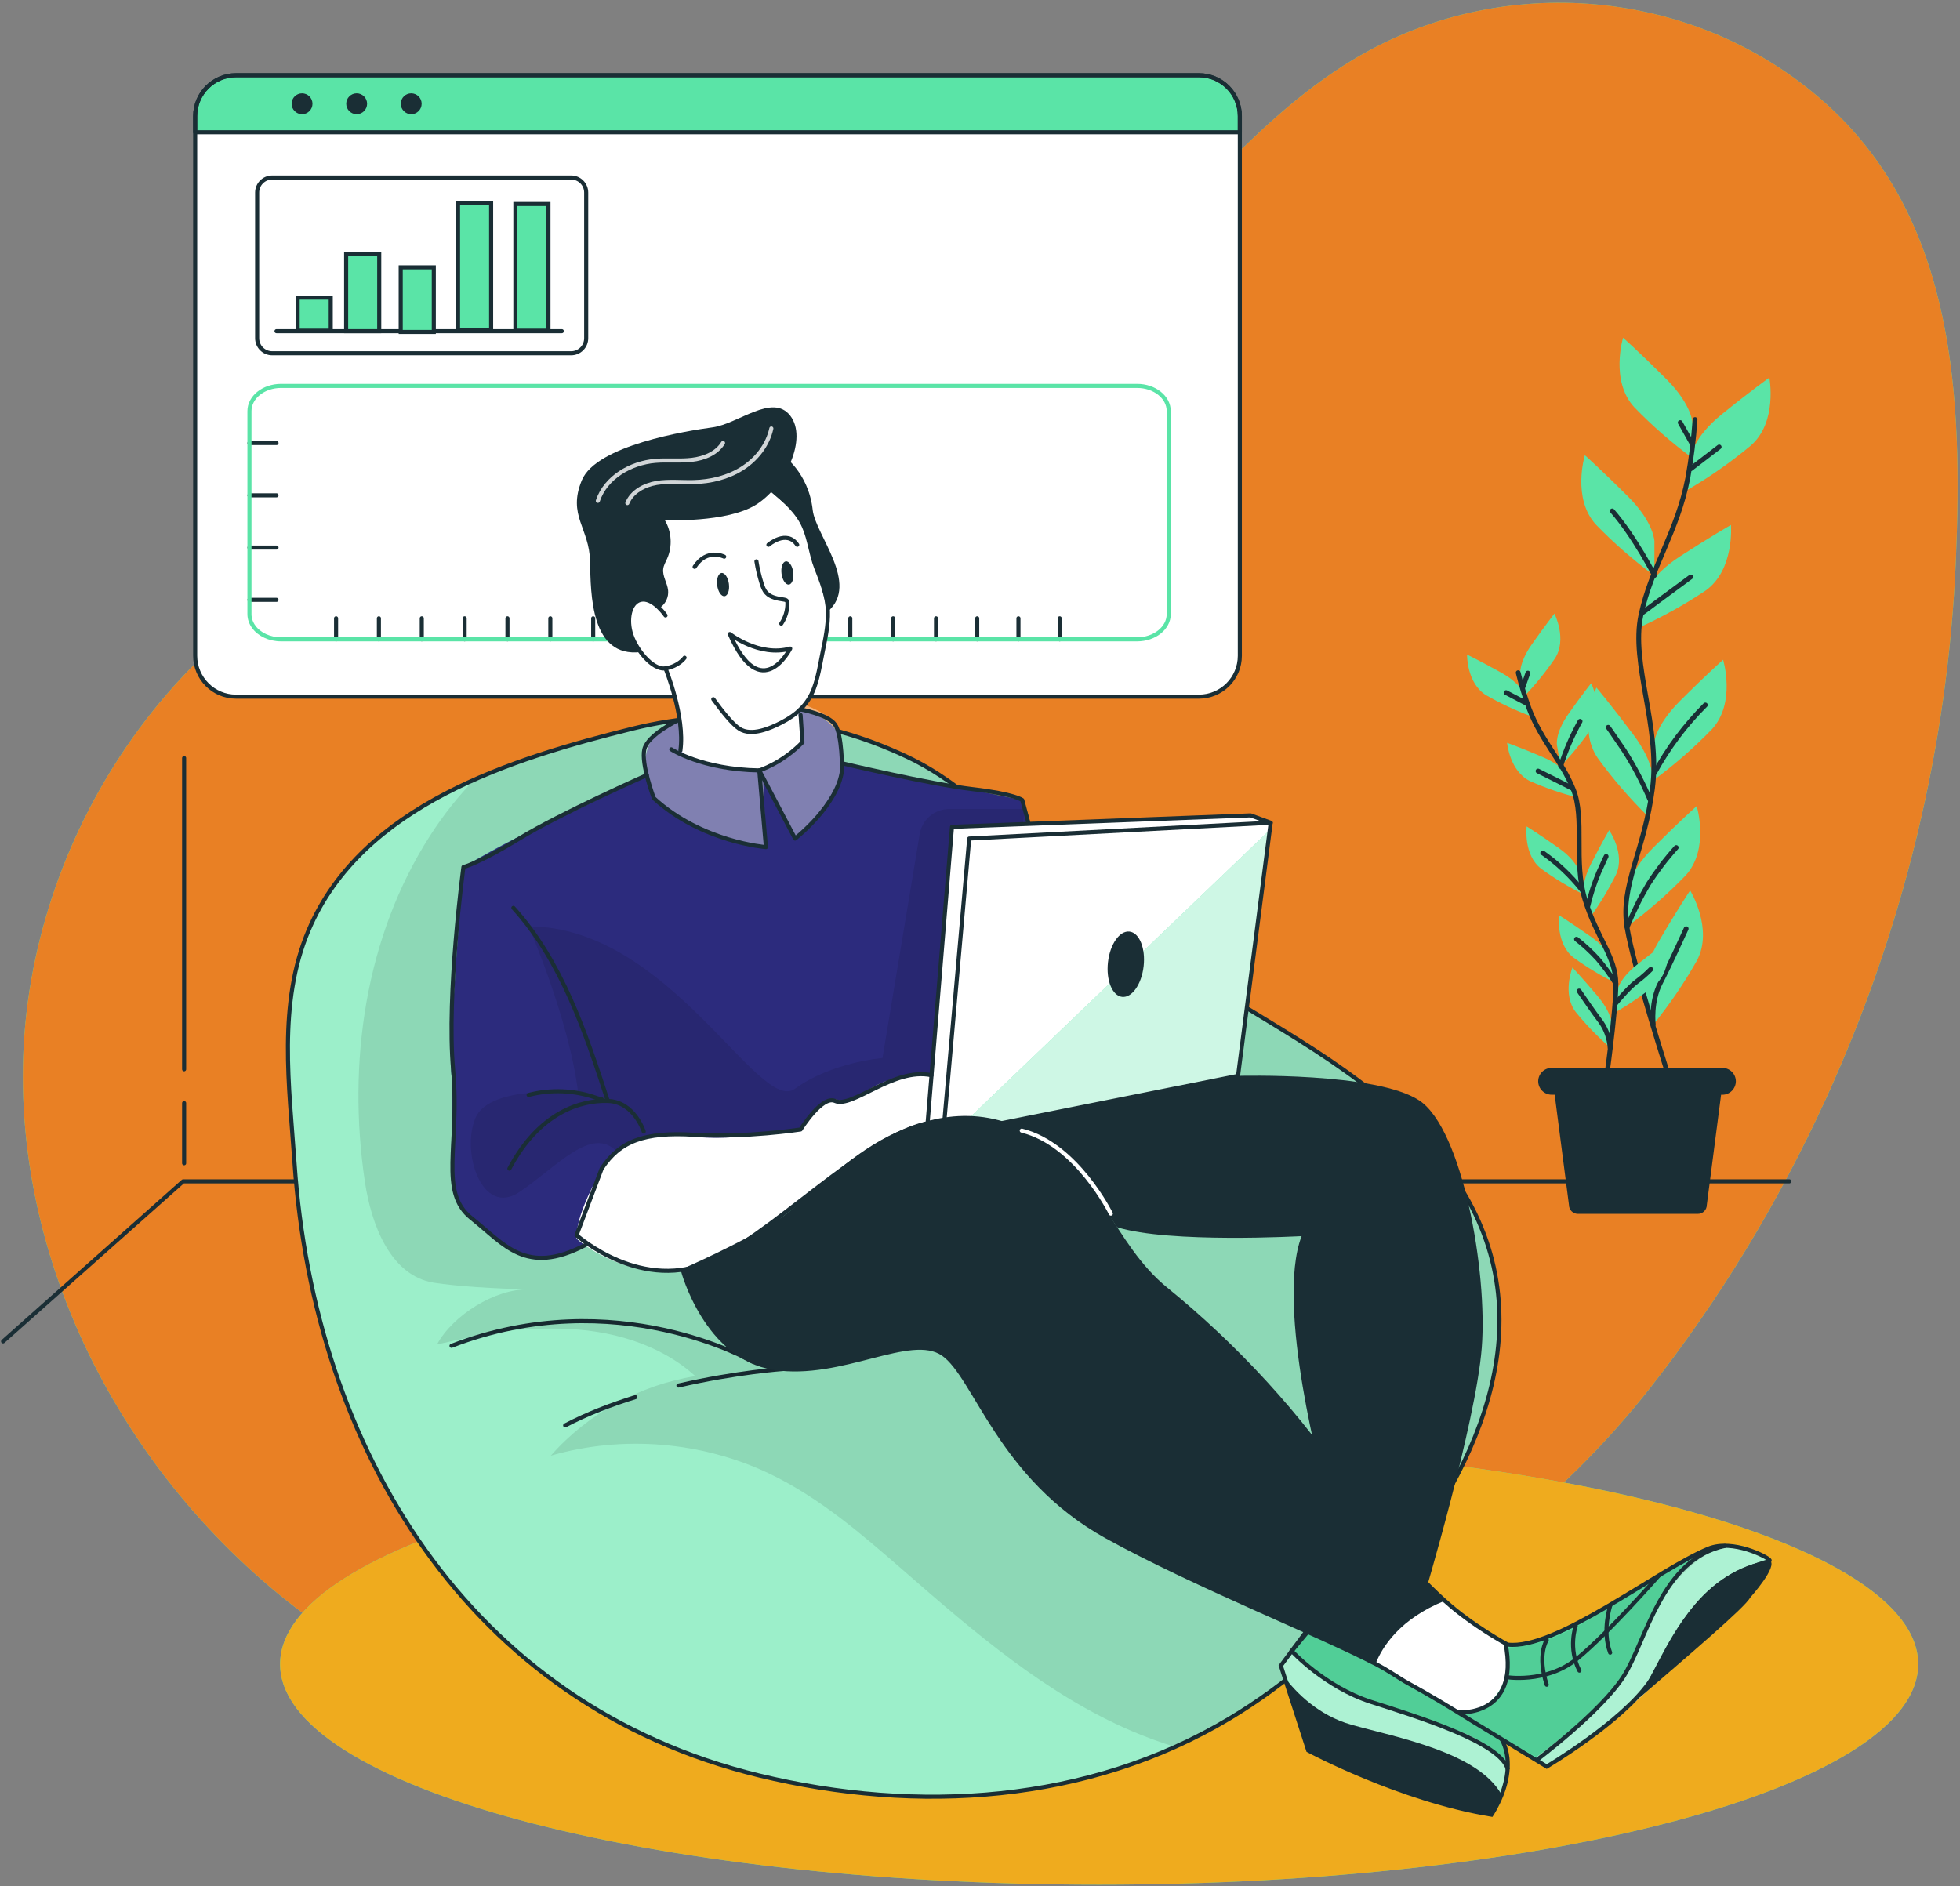
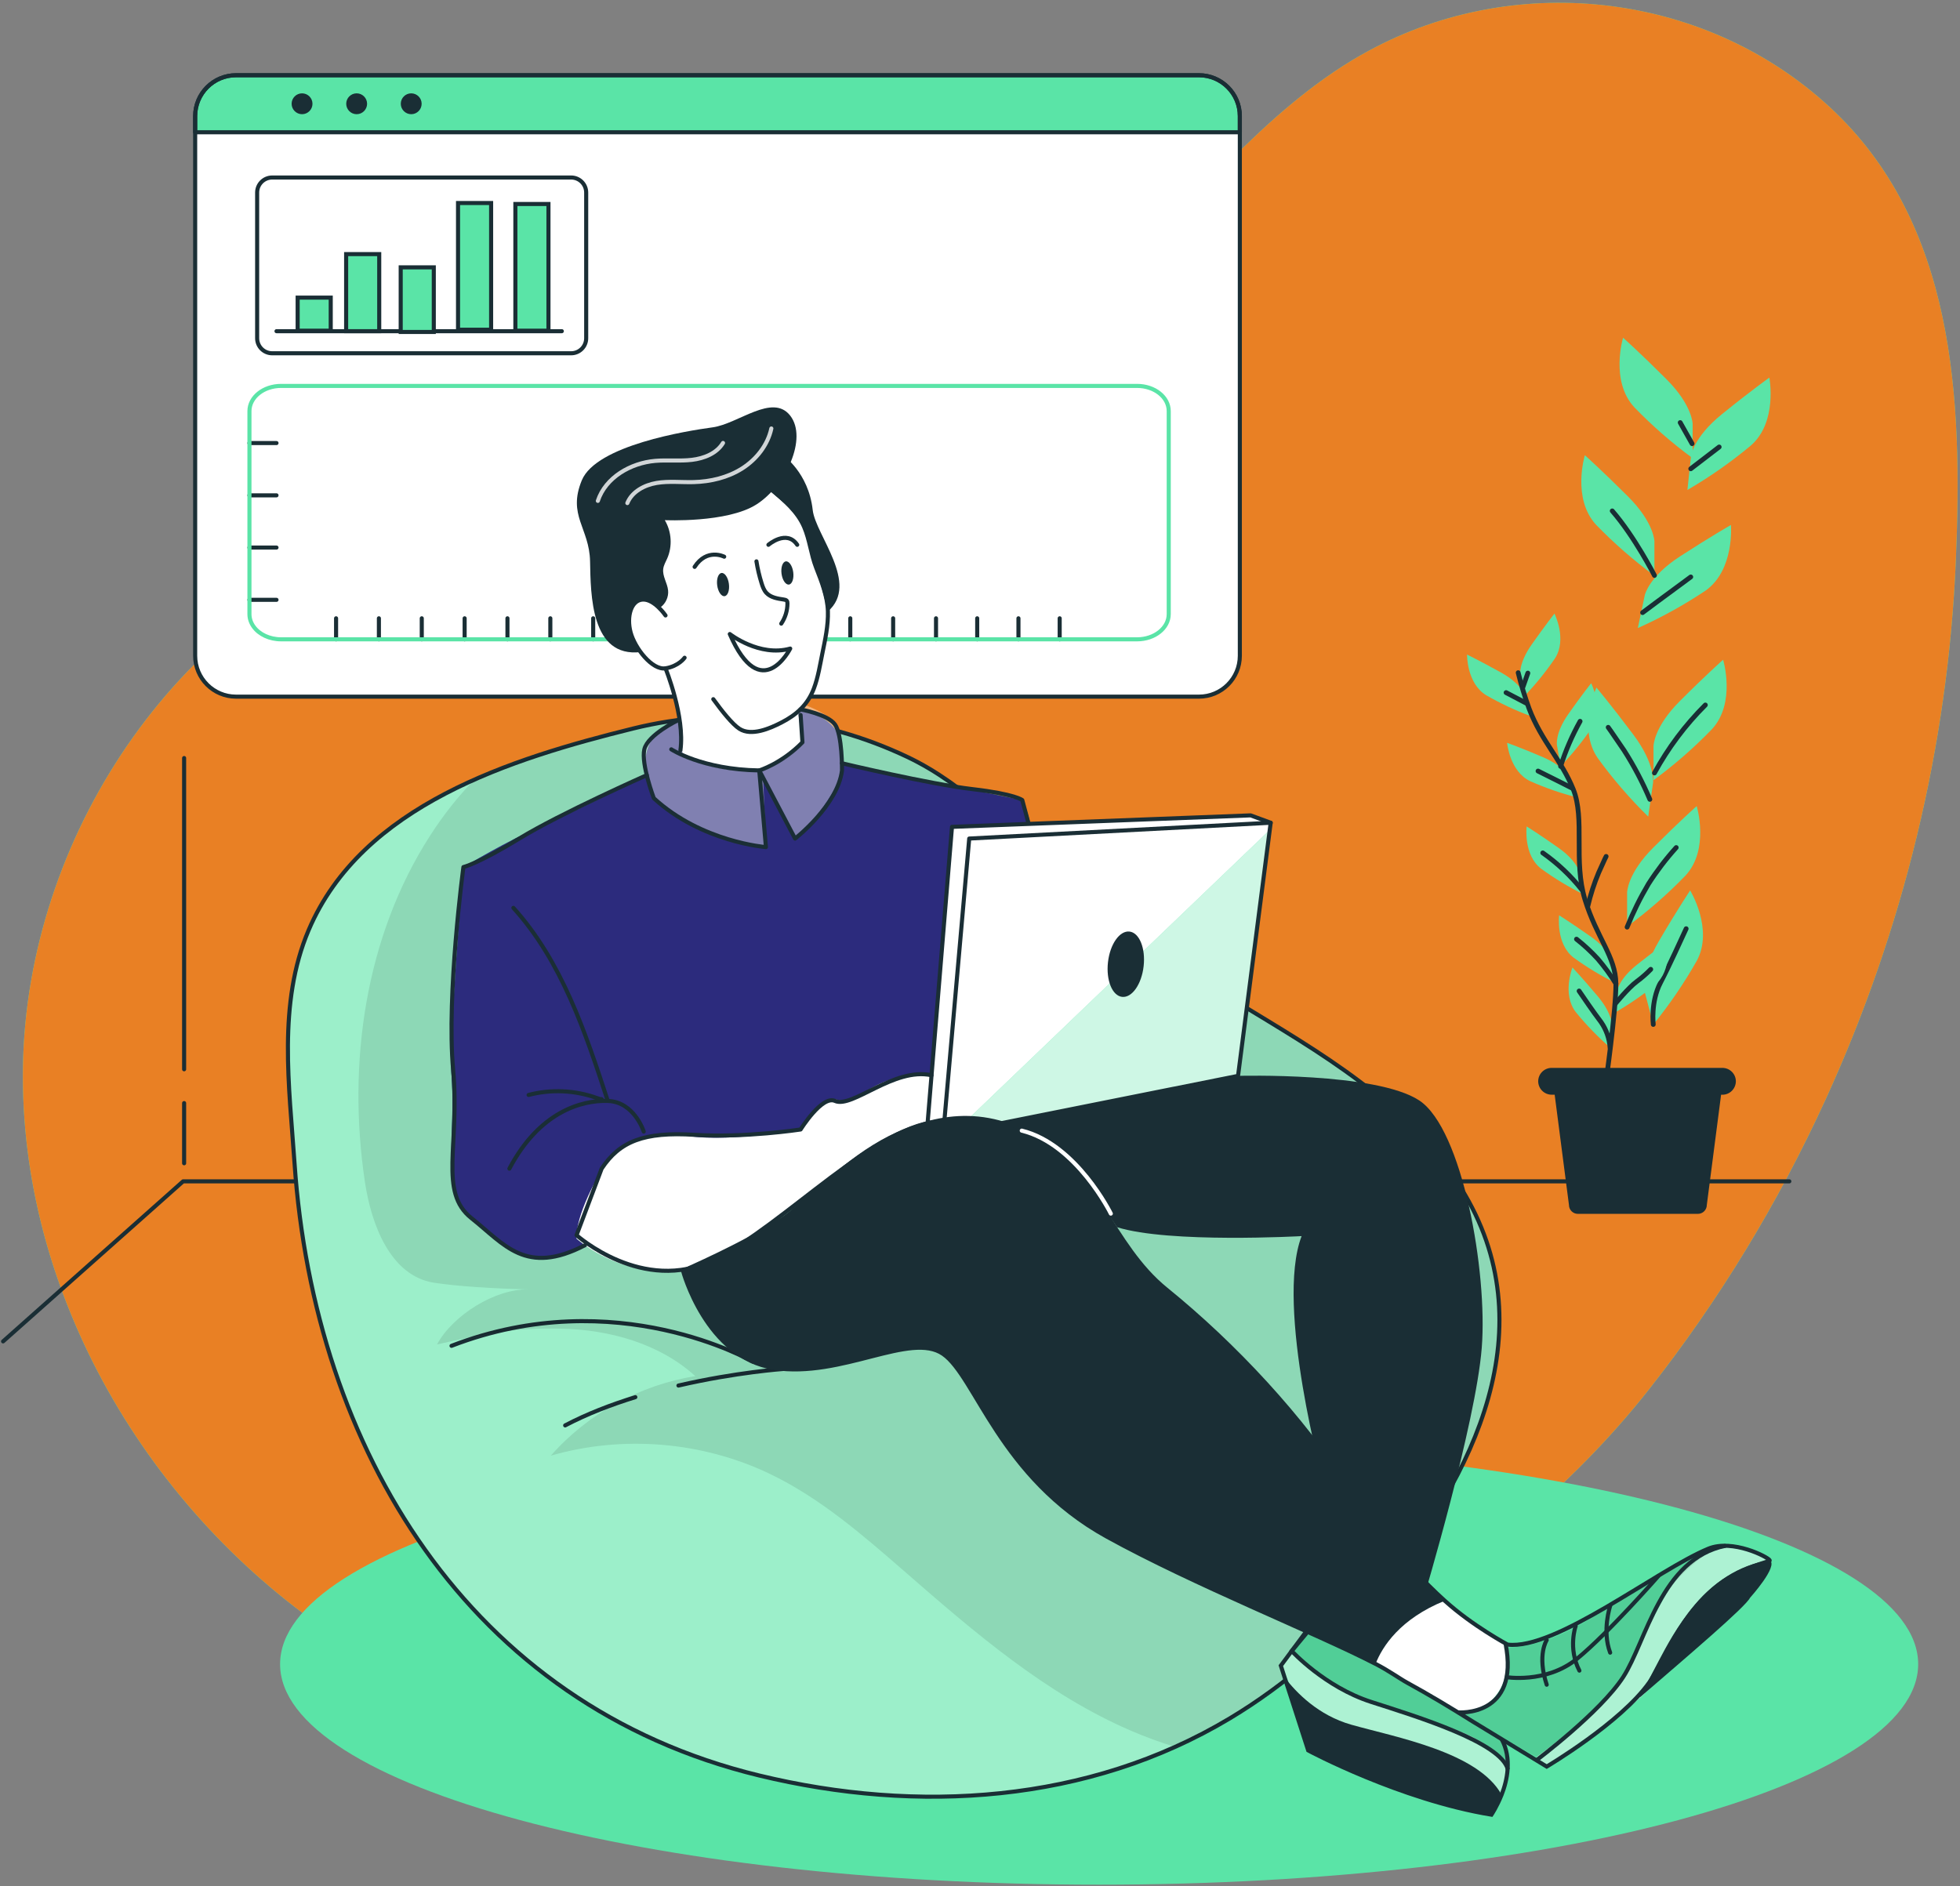
<svg xmlns="http://www.w3.org/2000/svg" width="481" height="463" viewBox="0 0 481 463" fill="none">
  <rect x="0" y="0" width="481" height="463" fill="#808080" stroke="none" />
  <g clip-path="url(#clip0_2309_4177)">
    <path d="M334.075 13.46C309.625 27.45 292.375 50.98 271.465 69.86C245.645 93.17 213.645 109.58 179.645 116.95C151.675 123.01 122.355 123.1 95.355 132.58C42.725 151.06 6.595 205.91 5.635 261.69C4.675 317.47 36.455 371.5 83.095 402.11C98.935 412.51 116.375 420.45 134.605 425.59C168.905 435.24 205.275 434.82 240.725 431.13C301.945 424.76 366.125 389.99 404.705 340.98C421.915 319.12 436.445 295.16 448.015 269.86C467.025 228.32 478.085 183.1 479.985 137.43C481.615 98.19 479.955 54.71 448.865 26.13C417.845 -2.39 370.575 -7.41 334.085 13.47L334.075 13.46Z" fill="#5AE4A7" />
    <path d="M334.075 13.46C309.625 27.45 292.375 50.98 271.465 69.86C245.645 93.17 213.645 109.58 179.645 116.95C151.675 123.01 122.355 123.1 95.355 132.58C42.725 151.06 6.595 205.91 5.635 261.69C4.675 317.47 36.455 371.5 83.095 402.11C98.935 412.51 116.375 420.45 134.605 425.59C168.905 435.24 205.275 434.82 240.725 431.13C301.945 424.76 366.125 389.99 404.705 340.98C421.915 319.12 436.445 295.16 448.015 269.86C467.025 228.32 478.085 183.1 479.985 137.43C481.615 98.19 479.955 54.71 448.865 26.13C417.845 -2.39 370.575 -7.41 334.085 13.47L334.075 13.46Z" fill="#E98024" />
    <path d="M269.736 462.59C380.746 462.59 470.736 438.355 470.736 408.46C470.736 378.565 380.746 354.33 269.736 354.33C158.727 354.33 68.736 378.565 68.736 408.46C68.736 438.355 158.727 462.59 269.736 462.59Z" fill="#5AE4A7" />
-     <path d="M269.736 462.59C380.746 462.59 470.736 438.355 470.736 408.46C470.736 378.565 380.746 354.33 269.736 354.33C158.727 354.33 68.736 378.565 68.736 408.46C68.736 438.355 158.727 462.59 269.736 462.59Z" fill="#EFAB1E" />
    <path d="M294.236 18.46H57.925C52.386 18.46 47.895 22.951 47.895 28.49V160.96C47.895 166.499 52.386 170.99 57.925 170.99H294.236C299.775 170.99 304.266 166.499 304.266 160.96V28.49C304.266 22.951 299.775 18.46 294.236 18.46Z" fill="white" />
    <path d="M304.266 28.5V32.47H47.895V28.5C47.895 22.96 52.386 18.47 57.925 18.47H294.236C299.776 18.47 304.266 22.96 304.266 28.5Z" fill="#5AE4A7" />
    <path d="M294.236 18.46H57.925C52.386 18.46 47.895 22.951 47.895 28.49V160.96C47.895 166.499 52.386 170.99 57.925 170.99H294.236C299.775 170.99 304.266 166.499 304.266 160.96V28.49C304.266 22.951 299.775 18.46 294.236 18.46Z" stroke="#1A2E35" stroke-linecap="round" stroke-linejoin="round" />
    <path d="M304.266 28.5V32.47H47.895V28.5C47.895 22.96 52.386 18.47 57.925 18.47H294.236C299.776 18.47 304.266 22.96 304.266 28.5Z" stroke="#1A2E35" stroke-linecap="round" stroke-linejoin="round" />
    <path d="M76.685 25.47C76.685 26.88 75.535 28.03 74.125 28.03C72.715 28.03 71.565 26.88 71.565 25.47C71.565 24.06 72.715 22.91 74.125 22.91C75.535 22.91 76.685 24.06 76.685 25.47Z" fill="#1A2E35" />
    <path d="M90.086 25.47C90.086 26.88 88.936 28.03 87.526 28.03C86.116 28.03 84.966 26.88 84.966 25.47C84.966 24.06 86.116 22.91 87.526 22.91C88.936 22.91 90.086 24.06 90.086 25.47Z" fill="#1A2E35" />
    <path d="M100.915 28.03C102.329 28.03 103.475 26.884 103.475 25.47C103.475 24.056 102.329 22.91 100.915 22.91C99.502 22.91 98.356 24.056 98.356 25.47C98.356 26.884 99.502 28.03 100.915 28.03Z" fill="#1A2E35" />
    <path d="M140.165 43.57H66.796C64.757 43.57 63.105 45.222 63.105 47.26V83.02C63.105 85.058 64.757 86.71 66.796 86.71H140.165C142.203 86.71 143.855 85.058 143.855 83.02V47.26C143.855 45.222 142.203 43.57 140.165 43.57Z" stroke="#1A2E35" stroke-linecap="round" stroke-linejoin="round" />
    <path d="M67.856 81.29H137.875" stroke="#1A2E35" stroke-linecap="round" stroke-linejoin="round" />
    <path d="M81.166 73.05H73.046V81.17H81.166V73.05Z" fill="#5AE4A7" stroke="#1A2E35" stroke-miterlimit="10" />
    <path d="M93.065 62.37H84.945V81.29H93.065V62.37Z" fill="#5AE4A7" stroke="#1A2E35" stroke-miterlimit="10" />
    <path d="M106.456 65.62H98.336V81.48H106.456V65.62Z" fill="#5AE4A7" stroke="#1A2E35" stroke-miterlimit="10" />
    <path d="M120.525 49.83H112.405V80.93H120.525V49.83Z" fill="#5AE4A7" stroke="#1A2E35" stroke-miterlimit="10" />
    <path d="M134.596 50.07H126.476V81.17H134.596V50.07Z" fill="#5AE4A7" stroke="#1A2E35" stroke-miterlimit="10" />
    <path d="M61.216 108.75H67.856" stroke="#1A2E35" stroke-linecap="round" stroke-linejoin="round" />
    <path d="M61.216 121.58H67.856" stroke="#1A2E35" stroke-linecap="round" stroke-linejoin="round" />
    <path d="M61.216 134.399H67.856" stroke="#1A2E35" stroke-linecap="round" stroke-linejoin="round" />
    <path d="M61.216 147.229H67.856" stroke="#1A2E35" stroke-linecap="round" stroke-linejoin="round" />
    <path d="M82.476 156.92V151.76" stroke="#1A2E35" stroke-linecap="round" stroke-linejoin="round" />
    <path d="M92.985 156.92V151.76" stroke="#1A2E35" stroke-linecap="round" stroke-linejoin="round" />
    <path d="M103.506 156.92V151.76" stroke="#1A2E35" stroke-linecap="round" stroke-linejoin="round" />
    <path d="M114.025 156.92V151.76" stroke="#1A2E35" stroke-linecap="round" stroke-linejoin="round" />
    <path d="M124.535 156.92V151.76" stroke="#1A2E35" stroke-linecap="round" stroke-linejoin="round" />
    <path d="M135.056 156.92V151.76" stroke="#1A2E35" stroke-linecap="round" stroke-linejoin="round" />
    <path d="M145.575 156.92V151.76" stroke="#1A2E35" stroke-linecap="round" stroke-linejoin="round" />
    <path d="M156.086 156.92V151.76" stroke="#1A2E35" stroke-linecap="round" stroke-linejoin="round" />
    <path d="M166.605 156.92V151.76" stroke="#1A2E35" stroke-linecap="round" stroke-linejoin="round" />
    <path d="M177.115 156.92V151.76" stroke="#1A2E35" stroke-linecap="round" stroke-linejoin="round" />
    <path d="M187.636 156.92V151.76" stroke="#1A2E35" stroke-linecap="round" stroke-linejoin="round" />
    <path d="M198.155 156.92V151.76" stroke="#1A2E35" stroke-linecap="round" stroke-linejoin="round" />
    <path d="M208.666 156.92V151.76" stroke="#1A2E35" stroke-linecap="round" stroke-linejoin="round" />
    <path d="M219.186 156.92V151.76" stroke="#1A2E35" stroke-linecap="round" stroke-linejoin="round" />
    <path d="M229.706 156.92V151.76" stroke="#1A2E35" stroke-linecap="round" stroke-linejoin="round" />
    <path d="M239.815 156.92V151.76" stroke="#1A2E35" stroke-linecap="round" stroke-linejoin="round" />
    <path d="M249.936 156.92V151.76" stroke="#1A2E35" stroke-linecap="round" stroke-linejoin="round" />
    <path d="M260.056 156.92V151.76" stroke="#1A2E35" stroke-linecap="round" stroke-linejoin="round" />
    <path d="M286.816 100.9V150.74C286.816 154.15 283.346 156.92 279.056 156.92H68.976C66.126 156.92 63.626 155.7 62.286 153.87C61.606 152.95 61.216 151.88 61.216 150.74V100.9C61.216 97.49 64.686 94.72 68.976 94.72H279.056C283.346 94.72 286.816 97.48 286.816 100.9Z" stroke="#5AE4A7" stroke-linecap="round" stroke-linejoin="round" />
    <path d="M439.116 289.96H44.936L0.756 329.24" stroke="#1A2E35" stroke-linecap="round" stroke-linejoin="round" />
    <path d="M45.185 262.45V186.06" stroke="#1A2E35" stroke-linecap="round" stroke-linejoin="round" />
    <path d="M45.185 285.52V270.75" stroke="#1A2E35" stroke-linecap="round" stroke-linejoin="round" />
    <path d="M415.396 104.12C415.396 104.12 415.396 99.5 408.926 93.04C402.456 86.57 398.316 82.89 398.316 82.89C398.316 82.89 395.086 93.5 401.076 99.97C405.486 104.53 410.276 108.71 415.386 112.46V104.12H415.396Z" fill="#5AE4A7" />
    <path d="M406.016 132.96C406.016 132.96 406.016 128.34 399.546 121.88C393.076 115.42 388.936 111.73 388.936 111.73C388.936 111.73 385.706 122.34 391.696 128.81C396.116 133.37 400.896 137.54 406.006 141.3V132.96H406.016Z" fill="#5AE4A7" />
    <path d="M414.985 111.99C414.985 111.99 415.465 107.4 422.585 101.65C429.695 95.9 434.215 92.68 434.215 92.68C434.215 92.68 436.305 103.61 429.655 109.37C424.785 113.43 419.585 117.07 414.105 120.26L414.985 112V111.99Z" fill="#5AE4A7" />
    <path d="M403.656 146.04C403.656 146.04 404.626 141.53 412.296 136.56C419.966 131.59 424.786 128.85 424.786 128.85C424.786 128.85 425.726 139.91 418.536 144.98C413.266 148.5 407.716 151.57 401.936 154.16L403.656 146.04Z" fill="#5AE4A7" />
    <path d="M405.786 183.15C405.786 183.15 405.786 178.53 412.246 172.08C418.706 165.62 422.866 161.93 422.866 161.93C422.866 161.93 426.096 172.55 420.096 179.01C415.686 183.57 410.896 187.75 405.786 191.5V183.15Z" fill="#5AE4A7" />
    <path d="M405.676 192.22C405.676 192.22 406.336 187.65 400.846 180.33C395.366 173.01 391.776 168.76 391.776 168.76C391.776 168.76 387.086 178.81 392.096 186.07C395.816 191.2 399.966 196 404.486 200.44L405.666 192.22H405.676Z" fill="#5AE4A7" />
    <path d="M399.306 219.07C399.306 219.07 399.306 214.45 405.766 208C412.226 201.54 416.386 197.85 416.386 197.85C416.386 197.85 419.616 208.47 413.616 214.93C409.206 219.49 404.416 223.67 399.306 227.42V219.07Z" fill="#5AE4A7" />
    <path d="M403.616 243.42C403.616 243.42 402.456 238.95 407.076 231.05C411.696 223.15 414.776 218.56 414.776 218.56C414.776 218.56 420.586 228.02 416.426 235.79C413.306 241.31 409.726 246.55 405.736 251.47L403.616 243.43V243.42Z" fill="#5AE4A7" />
-     <path d="M415.976 102.98C415.646 107.79 415.056 112.57 414.206 117.31C411.656 130.51 405.266 139.03 402.706 150.94C400.156 162.86 407.486 178.23 405.526 193.54C403.566 208.85 397.596 217.37 399.276 227.59C400.956 237.81 409.916 265.48 409.916 265.48" stroke="#1A2E35" stroke-width="1.18" stroke-linecap="round" stroke-linejoin="round" />
    <path d="M414.926 115.06L421.896 109.71" stroke="#1A2E35" stroke-width="1.18" stroke-linecap="round" stroke-linejoin="round" />
    <path d="M415.246 108.9L412.336 103.72" stroke="#1A2E35" stroke-width="1.18" stroke-linecap="round" stroke-linejoin="round" />
    <path d="M403.105 150.36C403.105 150.36 408.935 145.99 414.925 141.61" stroke="#1A2E35" stroke-width="1.18" stroke-linecap="round" stroke-linejoin="round" />
    <path d="M406.015 141.24C406.015 141.24 401.155 131.71 395.655 125.4" stroke="#1A2E35" stroke-width="1.18" stroke-linecap="round" stroke-linejoin="round" />
    <path d="M406.016 189.72C409.356 183.59 413.566 177.97 418.506 173.04" stroke="#1A2E35" stroke-width="1.18" stroke-linecap="round" stroke-linejoin="round" />
    <path d="M404.886 196.2C403.116 192.03 401.006 188.01 398.566 184.19C395.166 179.17 394.666 178.52 394.666 178.52" stroke="#1A2E35" stroke-width="1.18" stroke-linecap="round" stroke-linejoin="round" />
    <path d="M399.306 227.56C400.786 223.89 402.536 220.34 404.556 216.94C406.576 213.79 408.846 210.81 411.356 208.03" stroke="#1A2E35" stroke-width="1.18" stroke-linecap="round" stroke-linejoin="round" />
    <path d="M405.725 251.45C405.725 251.45 405.045 245.92 407.475 241.23C409.905 236.54 412.655 230.38 413.795 227.95" stroke="#1A2E35" stroke-width="1.18" stroke-linecap="round" stroke-linejoin="round" />
    <path d="M373.076 165.79C373.076 165.79 372.566 162.9 375.926 158.14C379.286 153.38 381.476 150.6 381.476 150.6C381.476 150.6 384.655 156.9 381.595 161.61C379.325 164.94 376.776 168.08 373.976 170.98L373.076 165.78V165.79Z" fill="#5AE4A7" />
    <path d="M382.085 182.86C382.085 182.86 381.575 179.96 384.925 175.21C388.275 170.45 390.485 167.69 390.485 167.69C390.485 167.69 393.665 174 390.605 178.7C388.335 182.03 385.785 185.17 382.985 188.07L382.085 182.86Z" fill="#5AE4A7" />
    <path d="M374.186 170.68C374.186 170.68 373.406 167.85 368.296 165.03C363.186 162.2 360.026 160.66 360.026 160.66C360.026 160.66 359.906 167.69 364.716 170.64C368.216 172.65 371.866 174.37 375.646 175.77L374.186 170.69V170.68Z" fill="#5AE4A7" />
    <path d="M384.985 190.8C384.985 190.8 383.885 188.07 378.535 185.79C373.185 183.51 369.855 182.32 369.855 182.32C369.855 182.32 370.475 189.35 375.545 191.75C379.235 193.38 383.045 194.71 386.955 195.71L384.985 190.8Z" fill="#5AE4A7" />
    <path d="M387.675 214.31C387.675 214.31 387.175 211.41 382.415 208.06C377.655 204.71 374.655 202.84 374.655 202.84C374.655 202.84 373.785 209.87 378.245 213.25C381.505 215.62 384.955 217.71 388.565 219.5L387.665 214.31H387.675Z" fill="#5AE4A7" />
-     <path d="M388.726 219.98C388.726 219.98 387.816 217.18 390.456 212.01C393.096 206.83 394.896 203.77 394.896 203.77C394.896 203.77 398.936 209.56 396.576 214.66C394.786 218.28 392.696 221.74 390.326 225.01L388.726 219.98Z" fill="#5AE4A7" />
    <path d="M396.835 243.33C396.835 243.33 397.175 240.41 401.725 236.79C406.275 233.17 409.175 231.14 409.175 231.14C409.175 231.14 410.445 238.08 406.185 241.74C403.065 244.29 399.735 246.58 396.235 248.58L396.835 243.32V243.33Z" fill="#5AE4A7" />
    <path d="M395.635 236.13C395.635 236.13 395.135 233.23 390.375 229.88C385.615 226.53 382.625 224.66 382.625 224.66C382.625 224.66 381.755 231.69 386.205 235.07C389.465 237.44 392.925 239.53 396.535 241.32L395.625 236.13H395.635Z" fill="#5AE4A7" />
    <path d="M395.576 251.87C395.576 251.87 395.826 248.94 392.076 244.5C388.326 240.06 385.896 237.47 385.896 237.47C385.896 237.47 383.276 244.03 386.736 248.45C389.286 251.58 392.106 254.48 395.136 257.14L395.586 251.87H395.576Z" fill="#5AE4A7" />
    <path d="M372.576 165.11C373.306 168.09 374.196 171.03 375.246 173.91C378.276 181.91 383.206 186.55 386.096 193.75C388.996 200.95 386.096 211.38 388.956 220.76C391.816 230.15 396.516 234.82 396.556 241.44C396.596 248.06 393.996 266.36 393.996 266.36" stroke="#1A2E35" stroke-width="1.18" stroke-linecap="round" stroke-linejoin="round" />
    <path d="M374.555 172.59L369.605 170" stroke="#1A2E35" stroke-width="1.18" stroke-linecap="round" stroke-linejoin="round" />
    <path d="M373.686 168.78L374.946 165.21" stroke="#1A2E35" stroke-width="1.18" stroke-linecap="round" stroke-linejoin="round" />
    <path d="M385.805 193.45C385.805 193.45 381.675 191.34 377.445 189.25" stroke="#1A2E35" stroke-width="1.18" stroke-linecap="round" stroke-linejoin="round" />
    <path d="M382.985 188.1C384.195 184.26 385.805 180.56 387.765 177.04" stroke="#1A2E35" stroke-width="1.18" stroke-linecap="round" stroke-linejoin="round" />
    <path d="M388.245 218.45C385.495 214.96 382.245 211.9 378.605 209.34" stroke="#1A2E35" stroke-width="1.18" stroke-linecap="round" stroke-linejoin="round" />
    <path d="M389.666 222.39C390.326 219.59 391.206 216.85 392.326 214.19C393.886 210.67 394.156 210.21 394.156 210.21" stroke="#1A2E35" stroke-width="1.18" stroke-linecap="round" stroke-linejoin="round" />
    <path d="M396.336 246.45C396.336 246.45 399.606 242.44 401.656 240.93C402.886 240.02 404.036 239.02 405.106 237.92" stroke="#1A2E35" stroke-width="1.18" stroke-linecap="round" stroke-linejoin="round" />
    <path d="M396.556 241.45C395.236 239.31 393.746 237.27 392.116 235.36C390.506 233.6 388.756 231.98 386.886 230.51" stroke="#1A2E35" stroke-width="1.18" stroke-linecap="round" stroke-linejoin="round" />
    <path d="M395.125 257.14C394.965 254.9 394.205 252.74 392.925 250.89C390.885 248.2 388.485 244.64 387.525 243.24" stroke="#1A2E35" stroke-width="1.18" stroke-linecap="round" stroke-linejoin="round" />
    <path d="M416.655 297.94H387.225C386.015 297.94 385.035 296.96 385.035 295.75L380.815 263.18H423.085L418.865 295.75C418.865 296.96 417.885 297.94 416.675 297.94H416.655Z" fill="#1A2E35" />
    <path d="M422.695 268.69H380.795C378.975 268.69 377.505 267.23 377.485 265.41C377.485 263.59 378.965 262.11 380.785 262.11H422.685C424.505 262.11 425.995 263.58 425.995 265.41C425.975 267.23 424.505 268.7 422.685 268.7L422.695 268.69Z" fill="#1A2E35" />
    <path d="M338.646 389.98C328.146 402.44 315.826 413.36 301.836 421.76C297.456 424.38 292.976 426.71 288.396 428.78C256.556 443.1 220.256 444.03 186.316 435.8C114.956 418.51 77.096 355.52 72.296 285.59C70.996 266.69 68.106 246.28 75.766 228.3C83.356 210.47 98.906 199.17 116.416 191.39C129.126 185.74 142.856 181.93 155.326 178.83C178.036 173.19 201.586 175.77 222.666 185.78C237.336 192.74 247.796 204.79 260.136 215.02C261.446 216.1 262.756 217.18 264.076 218.24C276.536 228.27 289.666 237.5 303.326 245.82C324.076 258.47 345.306 270.42 358.566 291.67C379.696 325.53 361.856 362.41 338.656 389.98H338.646Z" fill="#5AE4A7" />
    <path opacity="0.4" d="M338.646 389.98C328.146 402.44 315.826 413.36 301.836 421.76C297.456 424.38 292.976 426.71 288.396 428.78C256.556 443.1 220.256 444.03 186.316 435.8C114.956 418.51 77.096 355.52 72.296 285.59C70.996 266.69 68.106 246.28 75.766 228.3C83.356 210.47 98.906 199.17 116.416 191.39C129.126 185.74 142.856 181.93 155.326 178.83C178.036 173.19 201.586 175.77 222.666 185.78C237.336 192.74 247.796 204.79 260.136 215.02C261.446 216.1 262.756 217.18 264.076 218.24C276.536 228.27 289.666 237.5 303.326 245.82C324.076 258.47 345.306 270.42 358.566 291.67C379.696 325.53 361.856 362.41 338.656 389.98H338.646Z" fill="white" />
    <path d="M264.066 218.23C262.746 217.17 261.426 216.09 260.126 215.01C247.786 204.79 237.326 192.74 222.656 185.78C201.566 175.77 178.016 173.2 155.306 178.83C125.636 186.19 88.836 197.53 75.746 228.29C68.096 246.27 70.986 266.67 72.286 285.57C77.096 355.5 114.946 418.49 186.306 435.79C225.136 445.2 267.026 442.63 301.836 421.75C315.816 413.36 328.146 402.43 338.636 389.98C361.836 362.41 379.686 325.53 358.566 291.66C345.306 270.41 324.076 258.47 303.316 245.82C289.646 237.49 276.536 228.26 264.066 218.23Z" stroke="#1A2E35" stroke-miterlimit="10" />
    <path d="M155.916 342.93C150.026 344.75 144.096 347.02 138.696 349.86" stroke="#1A2E35" stroke-linecap="round" stroke-linejoin="round" />
    <path d="M192.336 336C192.336 336 180.666 336.8 166.496 340.08" stroke="#1A2E35" stroke-linecap="round" stroke-linejoin="round" />
    <path d="M184.716 334.2C184.716 334.2 151.226 314.72 110.806 330.33" stroke="#1A2E35" stroke-linecap="round" stroke-linejoin="round" />
    <path opacity="0.1" d="M338.646 389.98C328.146 402.44 315.826 413.36 301.836 421.76C297.456 424.38 292.976 426.71 288.396 428.78C284.756 427.66 281.176 426.36 277.666 424.85C256.756 415.87 239.206 400.72 222.046 385.76C211.696 376.75 201.186 367.61 188.806 361.7C172.266 353.8 152.786 352.2 135.176 357.29C144.266 346.96 157.046 339.93 170.636 337.77C161.796 329.72 149.466 326.33 137.496 326.11C125.526 325.88 118.936 327.37 107.246 329.99C111.146 322.8 121.536 316.29 129.726 316.48C121.536 316.29 112.186 315.74 106.436 314.83C95.856 313.12 91.136 300.69 89.556 290.11C85.186 260.98 89.606 229.93 105.516 205.16C108.846 199.97 112.476 195.41 116.396 191.4C129.106 185.75 142.836 181.94 155.306 178.84C178.016 173.2 201.566 175.78 222.646 185.79C237.316 192.75 247.776 204.8 260.116 215.03C261.426 216.11 262.736 217.19 264.056 218.25C276.516 228.28 289.646 237.51 303.306 245.83C324.056 258.48 345.286 270.43 358.546 291.68C379.676 325.54 361.836 362.42 338.636 389.99L338.646 389.98Z" fill="black" />
    <path d="M350.276 389.15C350.276 389.15 359.696 397.08 369.966 403.66C383.296 404.56 377.316 420.67 377.316 420.67L365.906 428C365.906 428 346.416 412.51 335.776 407.48C325.136 402.45 350.276 389.15 350.276 389.15Z" fill="white" />
    <path opacity="0.3" d="M255.626 219.55C255.626 219.55 253.796 201.47 250.886 196.39L206.636 187.35V183.93C206.636 183.93 207.656 177.96 197.796 174.23C187.936 170.5 167.386 175.35 162.076 179.36C156.776 183.37 158.716 190.28 158.716 190.28C158.716 190.28 140.886 199.31 132.866 202.75C124.846 206.19 113.726 212.84 113.726 212.84C113.726 212.84 110.106 254.39 110.816 264.04C111.526 273.69 110.236 282.77 111.066 288.12C111.886 293.47 112.546 296.51 118.156 301.06C123.766 305.61 128.846 312.32 143.556 305.66L141.506 304.04L238.276 271.5L255.636 219.57L255.626 219.55Z" fill="black" />
    <path d="M255.626 219.55C255.626 219.55 253.796 201.47 250.886 196.39L206.636 187.35V183.93C206.636 183.93 207.656 177.96 197.796 174.23C187.936 170.5 167.386 175.35 162.076 179.36C156.776 183.37 158.716 190.28 158.716 190.28C158.716 190.28 140.886 199.31 132.866 202.75C124.846 206.19 113.726 212.84 113.726 212.84C113.726 212.84 110.106 254.39 110.816 264.04C111.526 273.69 110.236 282.77 111.066 288.12C111.886 293.47 112.546 296.51 118.156 301.06C123.766 305.61 128.846 312.32 143.556 305.66L141.506 304.04L238.276 271.5L255.636 219.57L255.626 219.55Z" fill="#5AE4A7" />
    <path d="M255.626 219.55C255.626 219.55 253.796 201.47 250.886 196.39L206.636 187.35V183.93C206.636 183.93 207.656 177.96 197.796 174.23C187.936 170.5 167.386 175.35 162.076 179.36C156.776 183.37 158.716 190.28 158.716 190.28C158.716 190.28 140.886 199.31 132.866 202.75C124.846 206.19 113.726 212.84 113.726 212.84C113.726 212.84 110.106 254.39 110.816 264.04C111.526 273.69 110.236 282.77 111.066 288.12C111.886 293.47 112.546 296.51 118.156 301.06C123.766 305.61 128.846 312.32 143.556 305.66L141.506 304.04L238.276 271.5L255.636 219.57L255.626 219.55Z" fill="#2C2B7D" />
-     <path opacity="0.1" d="M251.465 198.57H232.955C229.355 198.57 226.285 201.17 225.705 204.72L216.575 259.68C216.575 259.68 204.015 260.73 195.115 267.22C186.215 273.72 164.325 227.41 129.735 227.38C129.735 227.38 139.685 250.13 141.895 268.29C141.895 268.29 120.275 265.94 116.685 274.4C113.095 282.86 118.315 298.72 127.455 292.59C136.595 286.45 145.165 276.18 151.325 282.62C157.485 289.06 184.725 292.59 184.725 292.59L226.725 271.49L243.015 263.83L251.475 198.57H251.465Z" fill="black" />
    <path opacity="0.4" d="M192.676 171.36C192.676 171.36 203.196 174.28 204.896 177.8C206.596 181.32 206.426 190.26 206.426 190.26C206.426 190.26 203.566 198.2 195.116 205.82L187.266 190.26L187.966 207.91C187.966 207.91 173.086 205.43 166.766 200.67L160.446 195.91C160.446 195.91 157.726 186.98 158.116 183.91C158.506 180.85 169.896 174.7 169.896 174.7L192.676 171.35V171.36Z" fill="white" />
    <path d="M367.796 443.4C367.506 442.75 372.116 434.62 368.506 426.34C364.896 418.05 359.146 421.25 359.146 421.25C359.146 421.25 342.776 410.83 335.886 407.54C329.006 404.25 321.596 399.04 321.596 399.04L314.326 408.83L321.046 429.64L367.796 443.4Z" fill="#5AE4A7" />
    <path d="M358.546 420.74L379.576 433.59C379.576 433.59 394.356 424.1 401.416 417.56C408.476 411.01 424.246 397.08 424.246 397.08L434.316 383.5C434.316 383.5 427.316 374.85 415.666 381.8C400.606 390.79 382.236 403.78 369.976 403.66C369.976 403.66 372.396 418.71 358.556 420.74" fill="#5AE4A7" />
    <path d="M189.106 117.02C189.106 117.02 198.646 131.46 200.386 136.13C202.126 140.81 203.526 147.72 203.166 151.05C202.816 154.37 199.326 172.21 197.526 172.73L195.836 174.64L196.926 182.19C196.926 182.19 189.466 195.1 167.516 185.64C167.516 185.64 166.656 170.57 163.996 165.84C161.326 161.11 157.336 166.74 153.346 153.07C149.356 139.4 162.086 125.11 162.086 125.11L189.116 117.01L189.106 117.02Z" fill="white" />
    <path opacity="0.5" d="M425.226 379.29C425.226 379.29 414.426 381.17 410.906 387.57C407.396 393.97 400.666 405.87 398.366 411.62C396.066 417.37 377.056 431.26 377.056 431.26L379.576 433.6C379.576 433.6 395.046 424.03 404.376 414.95C413.706 405.86 434.306 383 434.306 383C434.306 383 432.836 381.53 425.216 379.3L425.226 379.29Z" fill="white" />
    <path opacity="0.5" d="M316.996 405.24L314.326 408.83L322.546 425.89L367.786 442.15L369.886 435.52C369.886 435.52 370.586 428.77 354.706 423.69C338.826 418.61 329.136 415.21 324.626 411.69C320.106 408.17 316.996 405.23 316.996 405.23V405.24Z" fill="white" />
    <path d="M167.616 278.53C167.616 278.53 153.766 276.45 147.296 287.78C140.826 299.11 141.486 304.02 141.486 304.02C141.486 304.02 150.636 312.34 163.226 311.91C175.816 311.48 194.156 296.98 200.126 292.29C206.096 287.6 221.166 274.16 231.446 276.93L232.576 267.21C232.576 267.21 231.576 262.85 222.786 264.02C213.996 265.19 210.546 270.21 207.716 270.21C204.886 270.21 202.206 267.48 196.466 277.22C196.466 277.22 176.476 280.77 167.606 278.53H167.616Z" fill="white" />
    <path d="M185.636 137.78C185.926 139.6 186.346 141.39 186.896 143.14C187.156 143.99 187.466 144.85 188.066 145.51C189.126 146.67 190.826 146.93 192.376 147.16C192.636 147.2 192.906 147.25 193.076 147.45C193.226 147.63 193.246 147.88 193.246 148.12C193.246 149.87 192.706 151.62 191.726 153.07" stroke="#1A2E35" stroke-linecap="round" stroke-linejoin="round" />
    <path opacity="0.1" d="M326.296 393.66L316.996 405.24C316.996 405.24 327.196 414.66 337.766 418.16C348.326 421.65 366.806 428.27 369.896 433.33L368.706 427.24C368.706 427.24 339.806 409.51 333.166 405.28C326.526 401.05 326.306 393.66 326.306 393.66H326.296Z" fill="black" />
    <path opacity="0.1" d="M358.546 420.74L377.046 431.25C377.046 431.25 386.156 425.02 390.666 420.38C395.176 415.74 400.666 410.67 404.066 400.34C408.756 386.07 422.216 379.28 422.216 379.28C422.216 379.28 403.506 388.08 393.766 395C384.026 401.92 374.536 404.79 369.026 404.32C369.026 404.32 373.456 418.34 358.546 420.73V420.74Z" fill="black" />
    <path d="M179.096 155.62C179.096 155.62 186.366 161.32 193.926 159.19C193.926 159.19 186.796 173.31 179.096 155.62Z" fill="white" stroke="#1A2E35" stroke-linecap="round" stroke-linejoin="round" />
    <path d="M178.876 143.29C179.086 144.86 178.616 146.22 177.826 146.33C177.036 146.44 176.216 145.25 176.006 143.68C175.796 142.11 176.266 140.75 177.056 140.64C177.846 140.53 178.666 141.72 178.876 143.29Z" fill="#1A2E35" />
    <path d="M194.666 140.44C194.876 142.01 194.406 143.37 193.616 143.48C192.826 143.59 192.006 142.4 191.796 140.83C191.586 139.26 192.056 137.9 192.846 137.79C193.636 137.68 194.456 138.87 194.666 140.44Z" fill="#1A2E35" />
    <path d="M177.726 136.64C177.726 136.64 173.486 134.46 170.466 139.14" stroke="#1A2E35" stroke-linecap="round" stroke-linejoin="round" />
    <path d="M188.576 133.72C188.576 133.72 193.046 129.87 195.646 133.72" stroke="#1A2E35" stroke-linecap="round" stroke-linejoin="round" />
    <path d="M163.326 151.06C163.326 151.06 160.596 147.03 157.746 147.16C154.886 147.29 153.716 151.32 154.756 155.21C155.796 159.1 160.076 164.56 163.326 164.04C166.576 163.52 168.006 161.44 168.006 161.44" stroke="#1A2E35" stroke-linecap="round" stroke-linejoin="round" />
    <path d="M189.436 120.28C192.506 122.82 195.736 125.59 197.336 129.33C198.706 132.51 199.016 136.04 200.266 139.27C201.596 142.71 203.066 146.32 203.176 150.07C203.276 153.49 202.496 157.04 201.816 160.37C201.226 163.25 200.776 166.22 199.736 168.98C198.226 173 195.436 175.48 191.686 177.39C188.966 178.78 184.426 180.78 181.476 178.89C179.756 177.79 177.186 174.57 175.046 171.61" stroke="#1A2E35" stroke-linecap="round" stroke-linejoin="round" />
    <path d="M163.326 164.05C163.326 164.05 168.146 175.87 166.976 184.18" stroke="#1A2E35" stroke-linecap="round" stroke-linejoin="round" />
    <path d="M162.086 149.07C163.376 148.14 164.116 146.5 163.956 144.91C163.776 143.09 162.516 141.41 162.766 139.6C162.886 138.71 163.366 137.92 163.726 137.1C165.056 134.11 164.826 130.48 163.146 127.67C163.146 127.67 178.456 128.39 185.626 123.82C192.806 119.26 198.266 107.6 193.926 102.02C189.586 96.44 181.136 104.05 174.886 104.89C168.636 105.74 146.326 109.28 142.776 117.9C139.226 126.52 144.636 129.57 144.806 137.76C144.976 145.95 144.966 161.47 157.226 160.05C157.226 160.05 152.646 154.12 155.826 148.01C157.996 145.41 162.086 149.05 162.086 149.05V149.07Z" fill="#1A2E35" />
    <path d="M192.116 111.72C192.116 111.72 198.416 115.93 199.446 125.18C200.126 131.32 211.026 143.26 203.176 150.07C203.176 150.07 201.346 142.84 200.266 139.27C199.186 135.7 197.816 129.2 196.006 126.93C194.196 124.66 184.626 116.89 184.626 116.89L192.116 111.73V111.72Z" fill="#1A2E35" />
    <path d="M164.736 183.92C164.736 183.92 172.286 188.89 186.326 189.1L187.966 207.92C187.966 207.92 172.196 206.72 160.456 195.92C160.456 195.92 157.286 187.53 158.126 183.92C158.966 180.32 166.476 176.73 166.476 176.73" stroke="#1A2E35" stroke-linecap="round" stroke-linejoin="round" />
    <path d="M196.476 175.5L196.926 182.2C191.826 187.43 186.326 189.1 186.326 189.1L195.116 205.83C195.116 205.83 205.586 197.67 206.636 189.1C206.636 189.1 206.726 180.32 204.906 177.81C203.086 175.3 196.426 174.12 196.426 174.12" stroke="#1A2E35" stroke-linecap="round" stroke-linejoin="round" />
    <path opacity="0.8" d="M153.956 123.48C155.096 120.66 158.146 119.05 161.136 118.54C164.126 118.04 167.196 118.41 170.236 118.33C174.396 118.22 178.596 117.22 182.116 114.99C185.636 112.76 188.416 109.24 189.296 105.17" stroke="white" stroke-linecap="round" stroke-linejoin="round" />
    <path opacity="0.8" d="M146.716 122.94C148.616 117.18 154.756 113.64 160.796 113.12C163.786 112.87 166.816 113.22 169.796 112.87C172.776 112.52 175.886 111.29 177.436 108.72" stroke="white" stroke-linecap="round" stroke-linejoin="round" />
    <path d="M143.546 305.64C128.996 313.19 123.796 305.42 115.686 298.99C107.576 292.56 112.886 281.08 111.206 262.62C109.526 244.16 113.726 212.82 113.726 212.82C113.726 212.82 117.366 211.98 127.436 205.82C137.506 199.66 158.716 190.26 158.716 190.26" stroke="#1A2E35" stroke-linecap="round" stroke-linejoin="round" />
    <path d="M157.976 277.74C157.976 277.74 155.666 270.42 149.136 270.22C142.606 270.02 132.326 272.97 125.006 286.84" stroke="#1A2E35" stroke-linecap="round" stroke-linejoin="round" />
    <path d="M147.656 269.79C147.246 269.79 146.856 269.65 146.476 269.51C141.146 267.58 135.216 267.31 129.726 268.75" stroke="#1A2E35" stroke-linecap="round" stroke-linejoin="round" />
    <path d="M125.986 222.83C137.846 235.94 143.636 253.29 149.116 270.1" stroke="#1A2E35" stroke-linecap="round" stroke-linejoin="round" />
    <path d="M206.626 187.34C206.626 187.34 228.146 192.47 238.656 193.69C249.166 194.91 250.876 196.38 250.876 196.38L252.836 203.71" stroke="#1A2E35" stroke-linecap="round" stroke-linejoin="round" />
    <path d="M306.916 200.13L233.626 202.95L227.636 278.32H240.196L303.826 264.07L311.836 201.94L306.916 200.13Z" fill="white" />
    <path d="M231.456 280.56L311.606 203.72L303.826 264.07L231.456 280.56Z" fill="#5AE4A7" />
    <path opacity="0.7" d="M231.456 280.56L311.606 203.72L303.826 264.07L231.456 280.56Z" fill="white" />
    <path d="M231.456 278.53L237.856 205.82L311.836 201.94L303.826 264.07L231.456 278.53Z" stroke="#1A2E35" stroke-linecap="round" stroke-linejoin="round" />
    <path d="M280.656 237.16C280.156 241.59 277.796 244.95 275.376 244.68C272.956 244.41 271.406 240.6 271.906 236.17C272.406 231.74 274.766 228.38 277.186 228.65C279.606 228.92 281.156 232.73 280.656 237.16Z" fill="#1A2E35" />
    <path d="M303.826 264.07C303.826 264.07 337.696 263.11 348.296 270.1C358.886 277.09 365.106 312.17 363.636 330.8C362.176 349.43 349.386 392.18 349.386 392.18L324.906 364.41C324.906 364.41 312.846 320.57 319.426 303.4C319.426 303.4 286.906 305.23 274.126 301.21C274.126 301.21 262.656 282.44 243.006 276.22L303.826 264.07Z" fill="#1A2E35" />
    <path d="M354.556 392.9C344.216 383.53 334.236 370.64 331.266 366.05C319.416 347.75 303.036 330.14 286.196 316.48C272.616 305.47 269.546 287.53 252.796 278.54C225.066 263.66 201.076 293.23 192.116 299.2C183.146 305.18 167.616 311.92 167.616 311.92C167.616 311.92 173.276 333.17 189.936 335.74C206.596 338.31 223.446 326.77 231.456 332.33C239.466 337.87 245.326 362.64 271.636 377.17C293.146 389.03 322.456 400.61 337.576 408.4C340.966 410.15 343.446 411.99 345.356 413.03C350.576 415.88 356.156 419.24 361.426 422.55L379.576 433.6C379.576 433.6 397.786 422.83 404.776 412.9C405.716 411.57 407.646 408.01 409.466 404.58C413.426 397.09 418.416 390.36 425.376 386.62C430.176 384.04 434.446 383.25 434.316 382.99C433.856 382.13 425.156 377.69 419.246 380.12C406.736 385.28 381.736 405.13 369.976 403.66C369.976 403.66 361.406 399.09 354.566 392.9H354.556Z" stroke="#1A2E35" stroke-miterlimit="10" />
    <path d="M354.556 392.9C343.646 397.31 339.256 404.09 337.576 408.39C322.456 400.6 293.146 389.02 271.636 377.16C245.316 362.64 239.466 337.86 231.456 332.32C223.446 326.76 206.586 338.3 189.936 335.73C173.286 333.16 167.626 311.91 167.626 311.91C167.626 311.91 183.156 305.18 192.126 299.2C201.096 293.22 221.766 263.65 252.806 278.53C269.946 286.75 272.626 305.46 286.206 316.47C303.046 330.13 319.426 347.74 331.276 366.04C334.236 370.63 344.186 383.55 354.566 392.89L354.556 392.9Z" fill="#1A2E35" />
    <path d="M272.606 297.88C272.606 297.88 264.216 280.82 250.746 277.51" stroke="white" stroke-linecap="round" stroke-linejoin="round" />
    <path d="M228.606 263.92C219.346 261.9 209.176 272.13 204.896 270.22C201.716 268.8 196.476 277.23 196.476 277.23C196.476 277.23 182.916 279.32 170.446 278.54C157.976 277.75 152.056 280.18 147.646 286.85L141.486 303.17C141.486 303.17 157.746 317.76 175.116 309.26C192.486 300.76 215.556 275.18 231.446 275.27" stroke="#1A2E35" stroke-linecap="round" stroke-linejoin="round" />
    <path d="M357.836 420.3C357.836 420.3 373.046 421.55 369.476 403.39" stroke="#1A2E35" stroke-miterlimit="10" />
    <path d="M429.466 392.18C428.316 394.47 414.406 406.28 402.406 416.65C402.446 416.49 405.726 410.16 407.166 407.46C410.356 401.49 418.596 385.14 434.306 382.99C436.536 384.33 429.466 392.18 429.466 392.18Z" fill="#1A2E35" />
    <path d="M423.486 379.4C407.606 382.57 403.996 402.92 398.356 411.61C392.716 420.3 377.046 432.05 377.046 432.05" stroke="#1A2E35" stroke-miterlimit="10" />
    <path d="M368.506 426.85C371.086 431.59 369.866 437.07 368.506 440.51C367.366 443.4 366.016 445.41 366.016 445.41C343.536 441.72 321.046 429.64 321.046 429.64L315.246 411.7L314.326 408.83L323.056 397.08" stroke="#1A2E35" stroke-miterlimit="10" />
    <path d="M368.506 440.51C367.366 443.4 366.016 445.41 366.016 445.41C343.536 441.72 321.046 429.64 321.046 429.64L315.246 411.7C318.146 415.49 323.536 421.03 331.606 423.32C342.556 426.42 362.766 430.05 368.506 440.52V440.51Z" fill="#1A2E35" />
    <path d="M227.636 275.7L233.626 202.95L306.916 200.13L311.836 201.94" stroke="#1A2E35" stroke-linecap="round" stroke-linejoin="round" />
    <path d="M369.316 411.61C369.316 411.61 379.336 413.4 387.036 407.12C394.726 400.84 407.146 386.64 407.146 386.64" stroke="#1A2E35" stroke-miterlimit="10" />
    <path d="M379.576 402.55C379.576 402.55 377.156 406.19 379.576 413.51" stroke="#1A2E35" stroke-linecap="round" stroke-linejoin="round" />
    <path d="M386.686 399.09C386.686 399.09 384.746 404.54 387.596 410.05" stroke="#1A2E35" stroke-linecap="round" stroke-linejoin="round" />
    <path d="M395.146 394.18C395.146 394.18 393.116 400.27 395.146 405.64" stroke="#1A2E35" stroke-linecap="round" stroke-linejoin="round" />
    <path d="M325.036 395.56L316.996 405.23C316.996 405.23 325.096 414.07 336.516 417.74C347.926 421.41 368.346 427.66 370.036 434.3" stroke="#1A2E35" stroke-miterlimit="10" />
  </g>
  <defs>
    <clipPath id="clip0_2309_4177">
      <rect width="480.15" height="461.92" fill="white" transform="translate(0.256 0.67)" />
    </clipPath>
  </defs>
</svg>